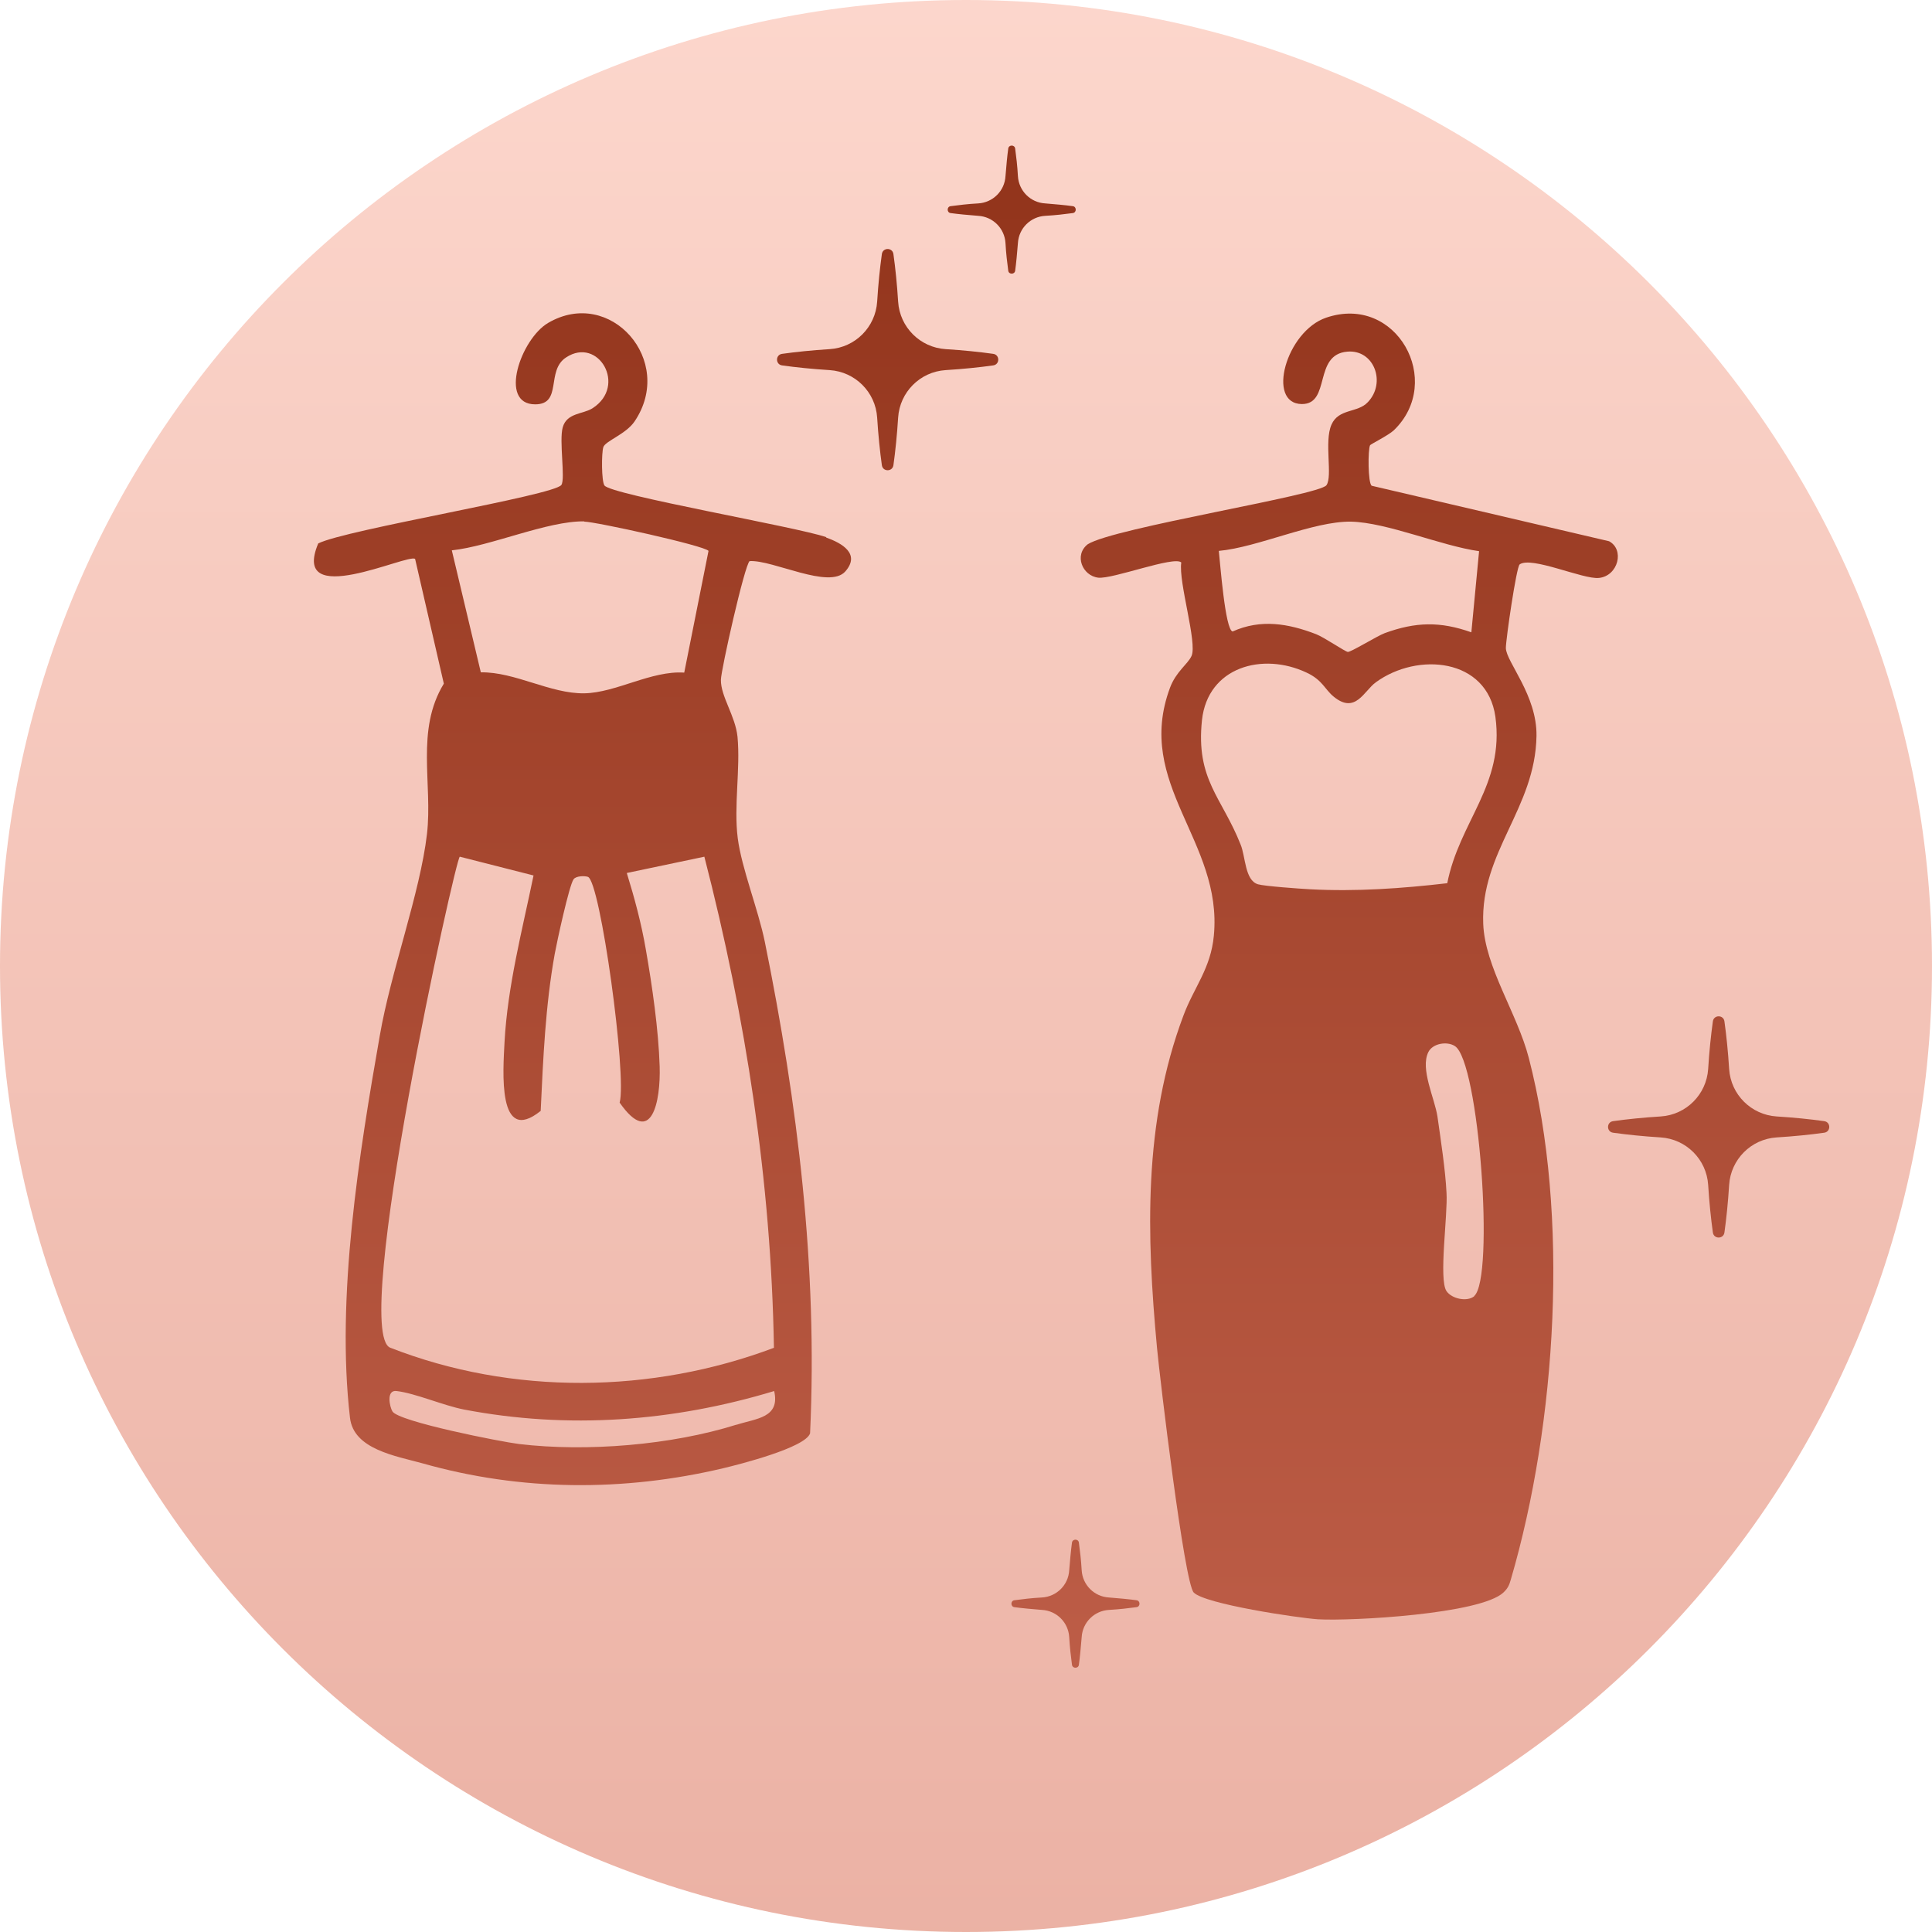
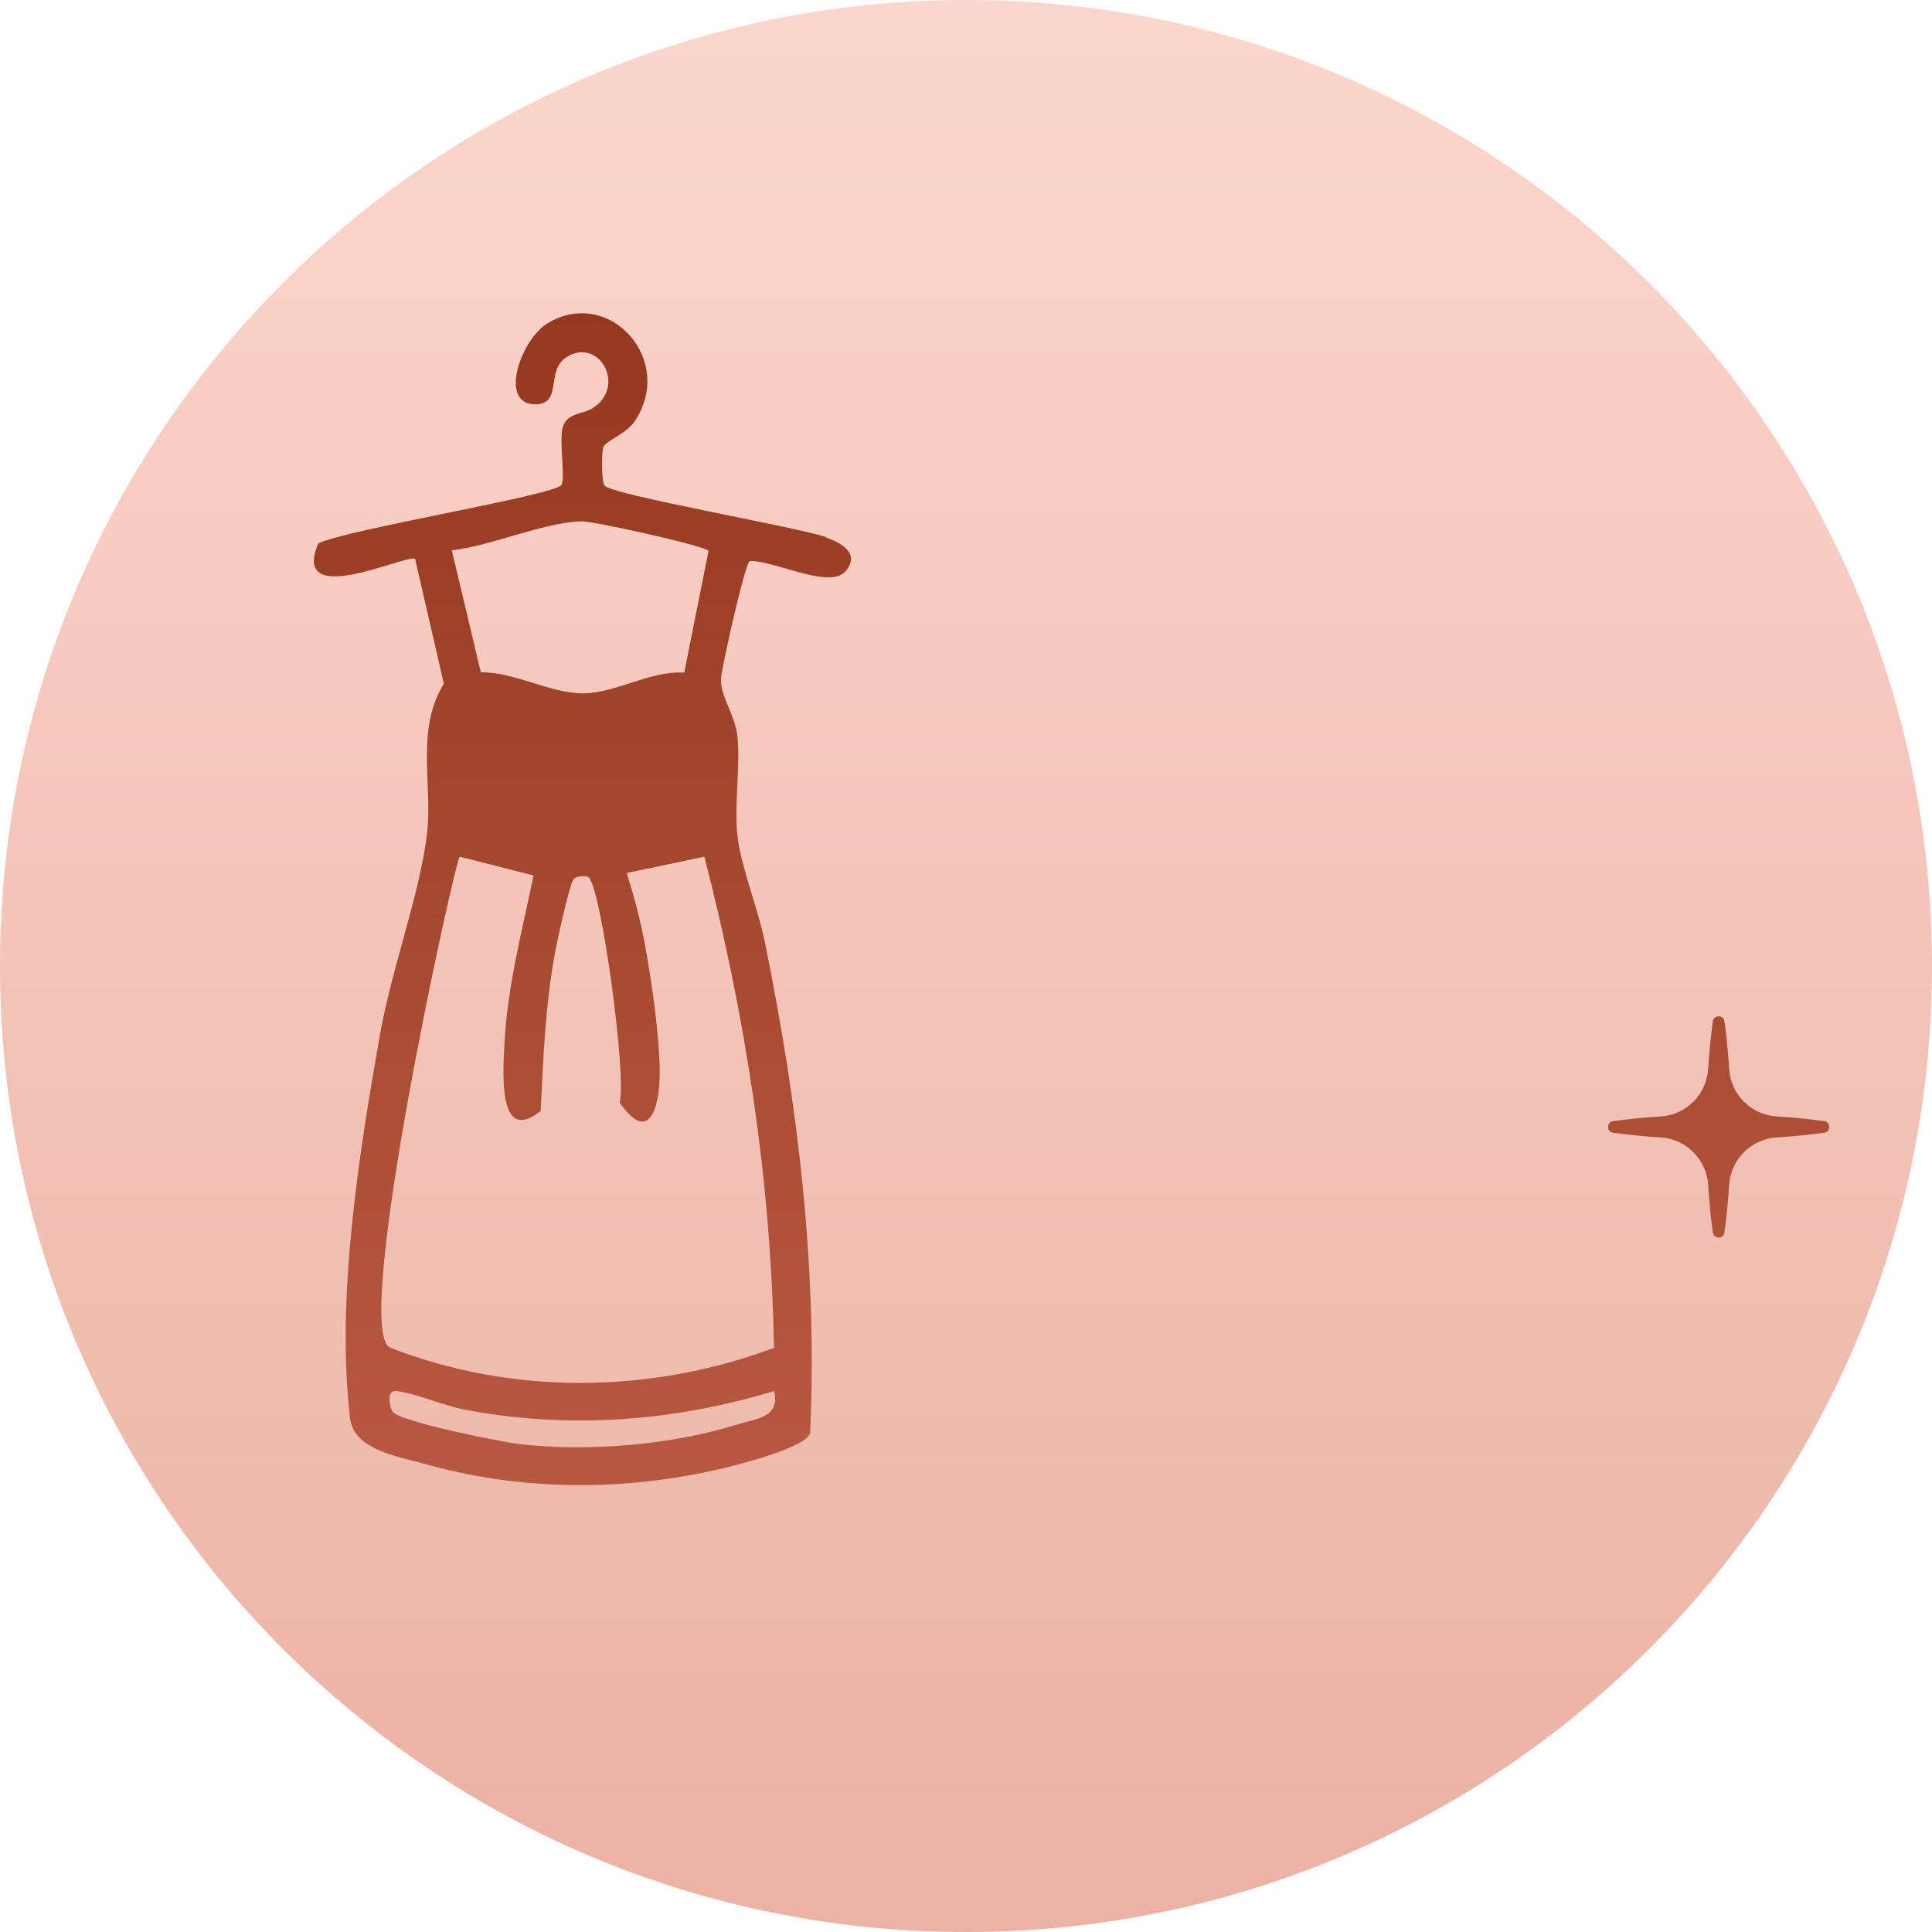
<svg xmlns="http://www.w3.org/2000/svg" width="70" height="70" viewBox="0 0 70 70" fill="none">
  <g clip-path="url(#clip0_1220_20556)">
    <path opacity="0.6" d="M35 70C54.33 70 70 54.33 70 35C70 15.67 54.33 0 35 0C15.67 0 0 15.67 0 35C0 54.33 15.67 70 35 70Z" fill="url(#paint0_linear_1220_20556)" />
    <path d="M29.93 19.46C28.86 19.09 22.14 17.93 21.901 17.59C21.791 17.44 21.791 16.41 21.86 16.2C21.93 15.98 22.68 15.73 22.991 15.27C24.48 13.07 22.11 10.38 19.86 11.7C18.87 12.28 18.05 14.65 19.39 14.65C20.39 14.65 19.77 13.43 20.511 12.95C21.68 12.18 22.73 13.98 21.471 14.79C21.131 15.01 20.541 14.95 20.39 15.48C20.25 15.96 20.491 17.35 20.34 17.57C20.09 17.95 12.511 19.19 11.53 19.69C10.511 22.12 14.771 20.05 15.04 20.25L16.081 24.77C15.05 26.46 15.681 28.39 15.47 30.22C15.22 32.36 14.161 35.2 13.761 37.52C13.011 41.79 12.171 47.01 12.681 51.37C12.81 52.51 14.331 52.75 15.31 53.02C18.87 54.03 22.59 54.05 26.191 53.2C26.78 53.06 29.191 52.45 29.351 51.93C29.631 45.92 28.901 39.98 27.71 34.12C27.471 32.95 26.87 31.46 26.73 30.37C26.581 29.21 26.831 27.86 26.721 26.69C26.64 25.93 26.11 25.23 26.12 24.63C26.12 24.29 26.98 20.46 27.16 20.33C28.011 20.28 30.05 21.37 30.631 20.7C31.18 20.07 30.511 19.68 29.941 19.48L29.93 19.46ZM21.171 18.9C21.57 18.9 25.53 19.77 25.671 19.96L24.791 24.37C23.601 24.29 22.32 25.1 21.171 25.12C19.941 25.14 18.66 24.34 17.421 24.36L16.37 19.94C17.78 19.79 19.831 18.87 21.171 18.89V18.9ZM26.68 51.62C24.32 52.36 21.261 52.61 18.811 52.32C18.151 52.24 14.45 51.51 14.22 51.14C14.12 50.98 13.98 50.35 14.37 50.4C15.05 50.48 16.05 50.92 16.811 51.07C20.581 51.79 24.381 51.51 28.05 50.4C28.27 51.37 27.41 51.39 26.691 51.62H26.68ZM28.05 48.83C23.62 50.5 18.561 50.56 14.14 48.83C12.7 48.27 16.52 31.01 16.66 31.04L19.331 31.72C18.921 33.71 18.39 35.72 18.28 37.76C18.23 38.78 18.011 41.52 19.59 40.25C19.68 38.35 19.761 36.43 20.101 34.55C20.18 34.12 20.62 32.09 20.78 31.86C20.87 31.73 21.191 31.73 21.3 31.77C21.75 31.91 22.721 39 22.451 39.95C23.61 41.61 23.941 39.89 23.901 38.64C23.86 37.32 23.631 35.72 23.401 34.41C23.241 33.47 22.991 32.54 22.71 31.63L25.52 31.04C27.02 36.85 27.941 42.81 28.041 48.83H28.05Z" fill="url(#paint1_linear_1220_20556)" />
-     <path d="M58.3 19.61L49.7 17.6C49.56 17.51 49.56 16.28 49.641 16.13C49.67 16.09 50.31 15.77 50.501 15.59C52.34 13.82 50.6 10.64 48.05 11.51C46.6 12 45.87 14.63 47.17 14.64C48.23 14.64 47.571 12.84 48.821 12.74C49.791 12.66 50.23 13.87 49.56 14.57C49.191 14.97 48.501 14.79 48.24 15.39C47.971 16.01 48.291 17.25 48.06 17.58C47.8 17.95 40.35 19.12 39.41 19.72C38.91 20.11 39.211 20.86 39.791 20.93C40.31 20.99 42.55 20.13 42.8 20.38C42.691 21.09 43.391 23.3 43.17 23.77C43.031 24.07 42.611 24.33 42.391 24.92C41.09 28.42 44.31 30.47 43.98 33.9C43.87 35.09 43.261 35.77 42.88 36.79C41.42 40.67 41.541 44.76 41.92 48.83C42.02 49.91 42.91 57.35 43.251 57.7C43.66 58.12 47.02 58.62 47.751 58.67C48.99 58.74 53.641 58.48 54.471 57.7C54.63 57.55 54.681 57.44 54.74 57.23C56.401 51.55 56.87 44.03 55.391 38.33C54.971 36.71 53.8 35.04 53.74 33.47C53.641 30.86 55.63 29.29 55.67 26.66C55.691 25.19 54.571 23.98 54.56 23.48C54.56 23.17 54.941 20.54 55.06 20.45C55.48 20.14 57.361 21 57.931 20.94C58.63 20.87 58.88 19.9 58.281 19.6L58.3 19.61ZM48.95 18.9C50.261 18.93 52.221 19.78 53.59 19.97L53.31 22.91C52.181 22.51 51.291 22.53 50.17 22.94C49.88 23.05 48.931 23.64 48.831 23.62C48.721 23.6 47.99 23.1 47.691 22.98C46.681 22.59 45.681 22.42 44.66 22.88C44.391 22.83 44.211 20.42 44.16 19.96C45.581 19.83 47.581 18.88 48.95 18.9ZM53.42 46.96C53.16 47.18 52.6 47.06 52.41 46.78C52.12 46.36 52.461 44.01 52.41 43.22C52.37 42.39 52.2 41.29 52.081 40.45C51.98 39.79 51.45 38.73 51.751 38.12C51.91 37.8 52.431 37.72 52.711 37.9C53.59 38.44 54.16 46.32 53.41 46.96H53.42ZM52.441 32C50.8 32.19 49.13 32.31 47.471 32.22C47.09 32.2 45.831 32.11 45.581 32.04C45.1 31.9 45.13 31.03 44.95 30.6C44.27 28.88 43.321 28.25 43.55 26.09C43.761 24.16 45.751 23.62 47.34 24.37C47.92 24.64 48.001 24.98 48.321 25.24C49.111 25.89 49.42 25.03 49.85 24.72C51.361 23.62 53.88 23.84 54.181 25.97C54.52 28.45 52.87 29.75 52.431 32.03L52.441 32Z" fill="url(#paint2_linear_1220_20556)" />
-     <path d="M35.981 12.82C35.481 12.75 34.901 12.69 34.261 12.65C33.341 12.59 32.601 11.86 32.541 10.93C32.501 10.29 32.441 9.71 32.371 9.21C32.341 8.96 31.981 8.96 31.951 9.21C31.881 9.71 31.821 10.29 31.781 10.93C31.721 11.85 30.991 12.59 30.061 12.65C29.421 12.69 28.841 12.75 28.341 12.82C28.091 12.85 28.091 13.21 28.341 13.24C28.841 13.31 29.421 13.37 30.061 13.41C30.981 13.47 31.721 14.2 31.781 15.13C31.821 15.77 31.881 16.35 31.951 16.85C31.981 17.1 32.341 17.1 32.371 16.85C32.441 16.35 32.501 15.77 32.541 15.13C32.601 14.21 33.331 13.47 34.261 13.41C34.901 13.37 35.481 13.31 35.981 13.24C36.231 13.21 36.231 12.85 35.981 12.82Z" fill="url(#paint3_linear_1220_20556)" />
    <path d="M66.09 40.621C65.59 40.551 65.01 40.491 64.37 40.451C63.45 40.391 62.71 39.661 62.65 38.731C62.61 38.091 62.55 37.511 62.48 37.011C62.45 36.761 62.09 36.761 62.06 37.011C61.99 37.511 61.93 38.091 61.89 38.731C61.83 39.651 61.1 40.391 60.17 40.451C59.53 40.491 58.95 40.551 58.45 40.621C58.2 40.651 58.2 41.011 58.45 41.041C58.95 41.111 59.53 41.171 60.17 41.211C61.09 41.271 61.83 42.001 61.89 42.931C61.93 43.571 61.99 44.151 62.06 44.651C62.09 44.901 62.45 44.901 62.48 44.651C62.55 44.151 62.61 43.571 62.65 42.931C62.71 42.011 63.44 41.271 64.37 41.211C65.01 41.171 65.59 41.111 66.09 41.041C66.34 41.011 66.34 40.651 66.09 40.621Z" fill="url(#paint4_linear_1220_20556)" />
-     <path d="M36.781 9.81C36.821 9.52 36.851 9.18 36.881 8.81C36.911 8.27 37.341 7.85 37.871 7.82C38.241 7.8 38.571 7.76 38.871 7.72C39.011 7.7 39.011 7.49 38.871 7.47C38.581 7.43 38.241 7.4 37.871 7.37C37.331 7.34 36.911 6.91 36.881 6.38C36.861 6.01 36.821 5.68 36.781 5.38C36.761 5.24 36.551 5.24 36.531 5.38C36.491 5.67 36.461 6.01 36.431 6.38C36.401 6.92 35.971 7.34 35.441 7.37C35.071 7.39 34.741 7.43 34.441 7.47C34.301 7.49 34.301 7.7 34.441 7.72C34.731 7.76 35.071 7.79 35.441 7.82C35.981 7.85 36.401 8.28 36.431 8.81C36.451 9.18 36.491 9.51 36.531 9.81C36.551 9.95 36.761 9.95 36.781 9.81Z" fill="url(#paint5_linear_1220_20556)" />
-     <path d="M41.181 57.98C40.891 57.94 40.55 57.91 40.181 57.88C39.641 57.85 39.221 57.42 39.191 56.89C39.17 56.52 39.13 56.19 39.09 55.89C39.071 55.75 38.861 55.75 38.84 55.89C38.8 56.18 38.77 56.52 38.74 56.89C38.711 57.43 38.281 57.85 37.751 57.88C37.38 57.9 37.05 57.94 36.751 57.98C36.611 58 36.611 58.21 36.751 58.23C37.041 58.27 37.38 58.3 37.751 58.33C38.291 58.36 38.711 58.79 38.74 59.32C38.761 59.69 38.8 60.02 38.84 60.32C38.861 60.46 39.071 60.46 39.09 60.32C39.13 60.03 39.16 59.69 39.191 59.32C39.221 58.78 39.651 58.36 40.181 58.33C40.55 58.31 40.88 58.27 41.181 58.23C41.321 58.21 41.321 58 41.181 57.98Z" fill="url(#paint6_linear_1220_20556)" />
  </g>
  <defs>
    <linearGradient id="paint0_linear_1220_20556" x1="35" y1="0" x2="35" y2="70" gradientUnits="userSpaceOnUse">
      <stop stop-color="#FABBAA" />
      <stop offset="1" stop-color="#DE7E68" />
    </linearGradient>
    <linearGradient id="paint1_linear_1220_20556" x1="21.101" y1="61.78" x2="21.101" y2="7.31" gradientUnits="userSpaceOnUse">
      <stop stop-color="#BE5E48" />
      <stop offset="1" stop-color="#93351C" />
    </linearGradient>
    <linearGradient id="paint2_linear_1220_20556" x1="48.901" y1="61.78" x2="48.901" y2="7.31" gradientUnits="userSpaceOnUse">
      <stop stop-color="#BE5E48" />
      <stop offset="1" stop-color="#93351C" />
    </linearGradient>
    <linearGradient id="paint3_linear_1220_20556" x1="32.161" y1="61.78" x2="32.161" y2="7.31" gradientUnits="userSpaceOnUse">
      <stop stop-color="#BE5E48" />
      <stop offset="1" stop-color="#93351C" />
    </linearGradient>
    <linearGradient id="paint4_linear_1220_20556" x1="62.28" y1="61.781" x2="62.28" y2="7.311" gradientUnits="userSpaceOnUse">
      <stop stop-color="#BE5E48" />
      <stop offset="1" stop-color="#93351C" />
    </linearGradient>
    <linearGradient id="paint5_linear_1220_20556" x1="36.661" y1="61.78" x2="36.661" y2="7.31" gradientUnits="userSpaceOnUse">
      <stop stop-color="#BE5E48" />
      <stop offset="1" stop-color="#93351C" />
    </linearGradient>
    <linearGradient id="paint6_linear_1220_20556" x1="38.971" y1="61.78" x2="38.971" y2="7.31" gradientUnits="userSpaceOnUse">
      <stop stop-color="#BE5E48" />
      <stop offset="1" stop-color="#93351C" />
    </linearGradient>
    <clipPath id="clip0_1220_20556">
      <rect width="70" height="70" fill="white" />
    </clipPath>
  </defs>
</svg>